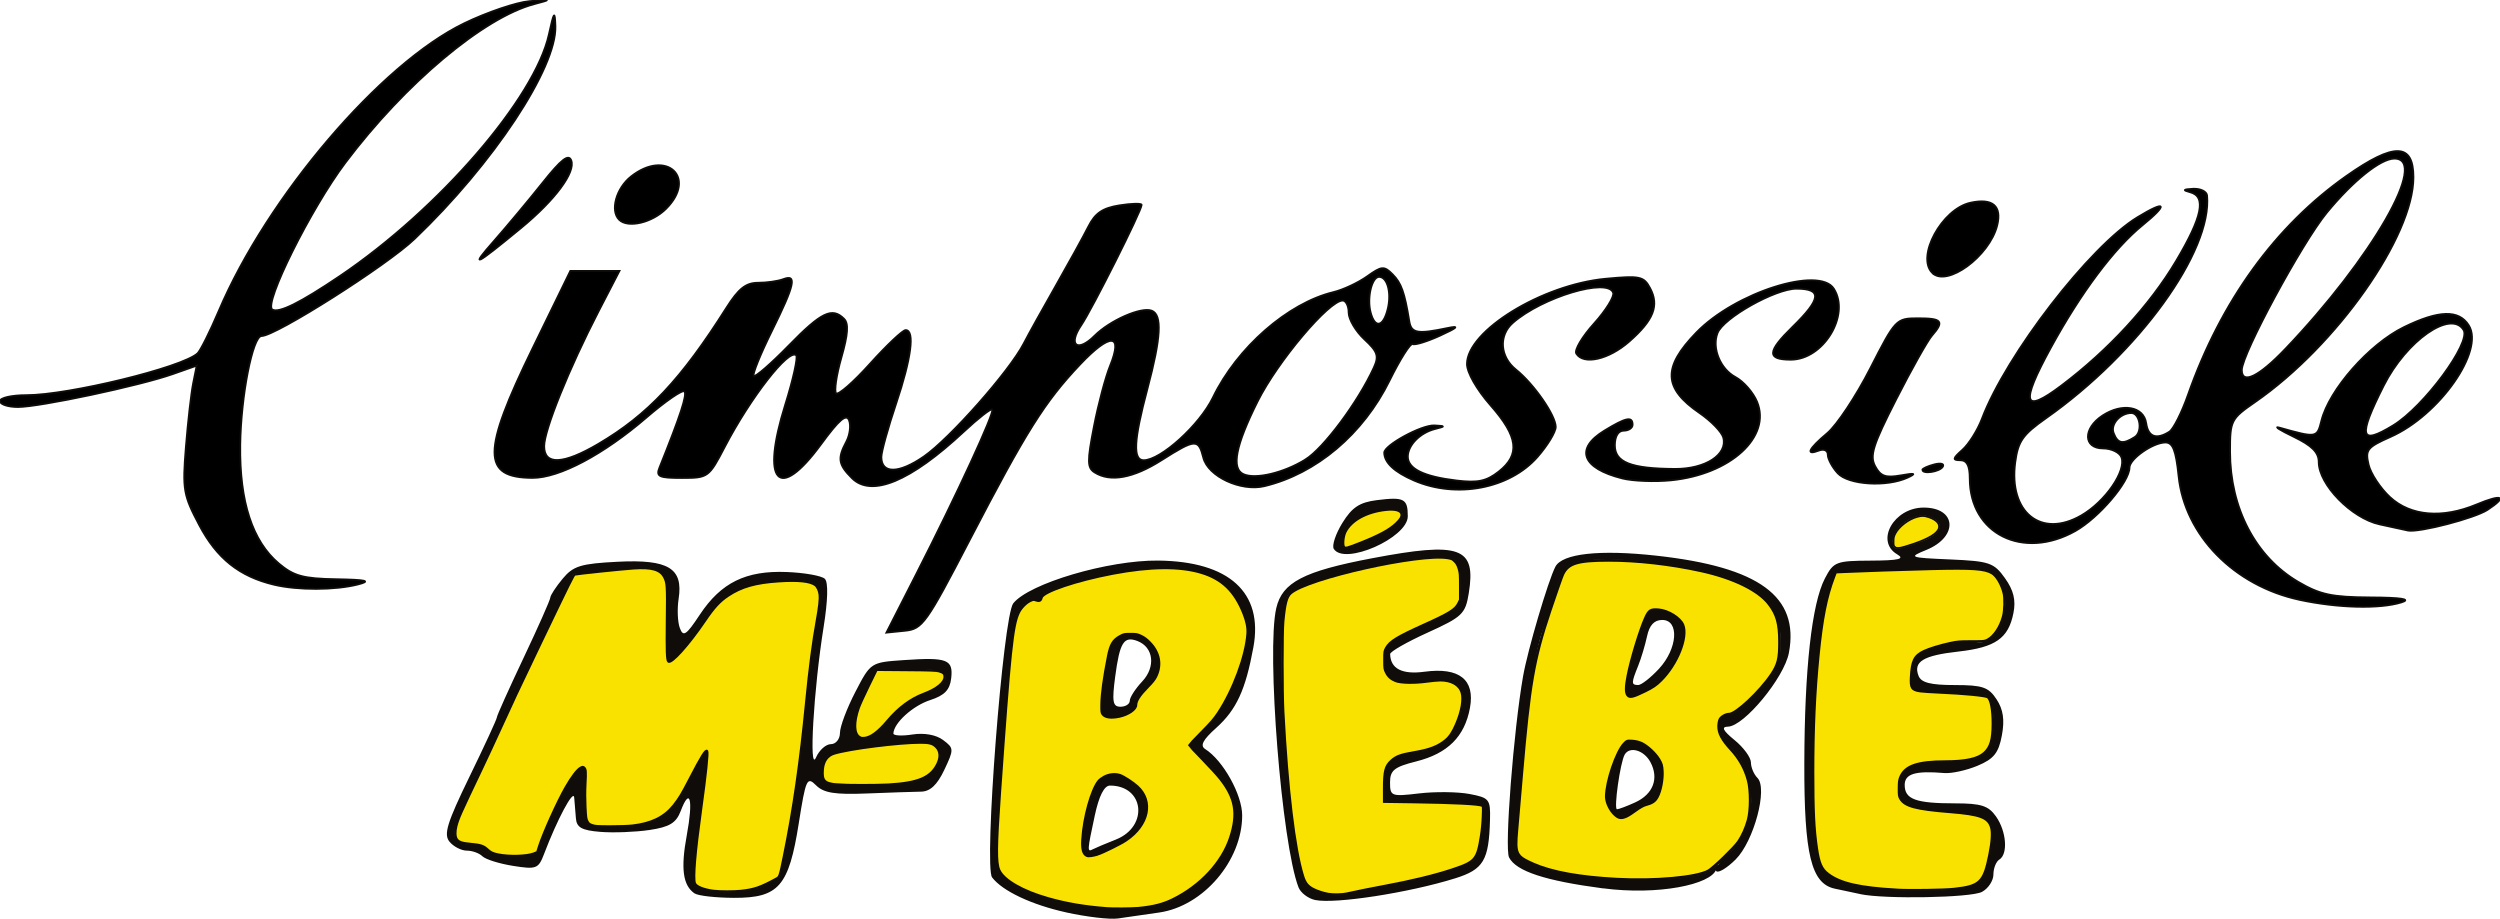
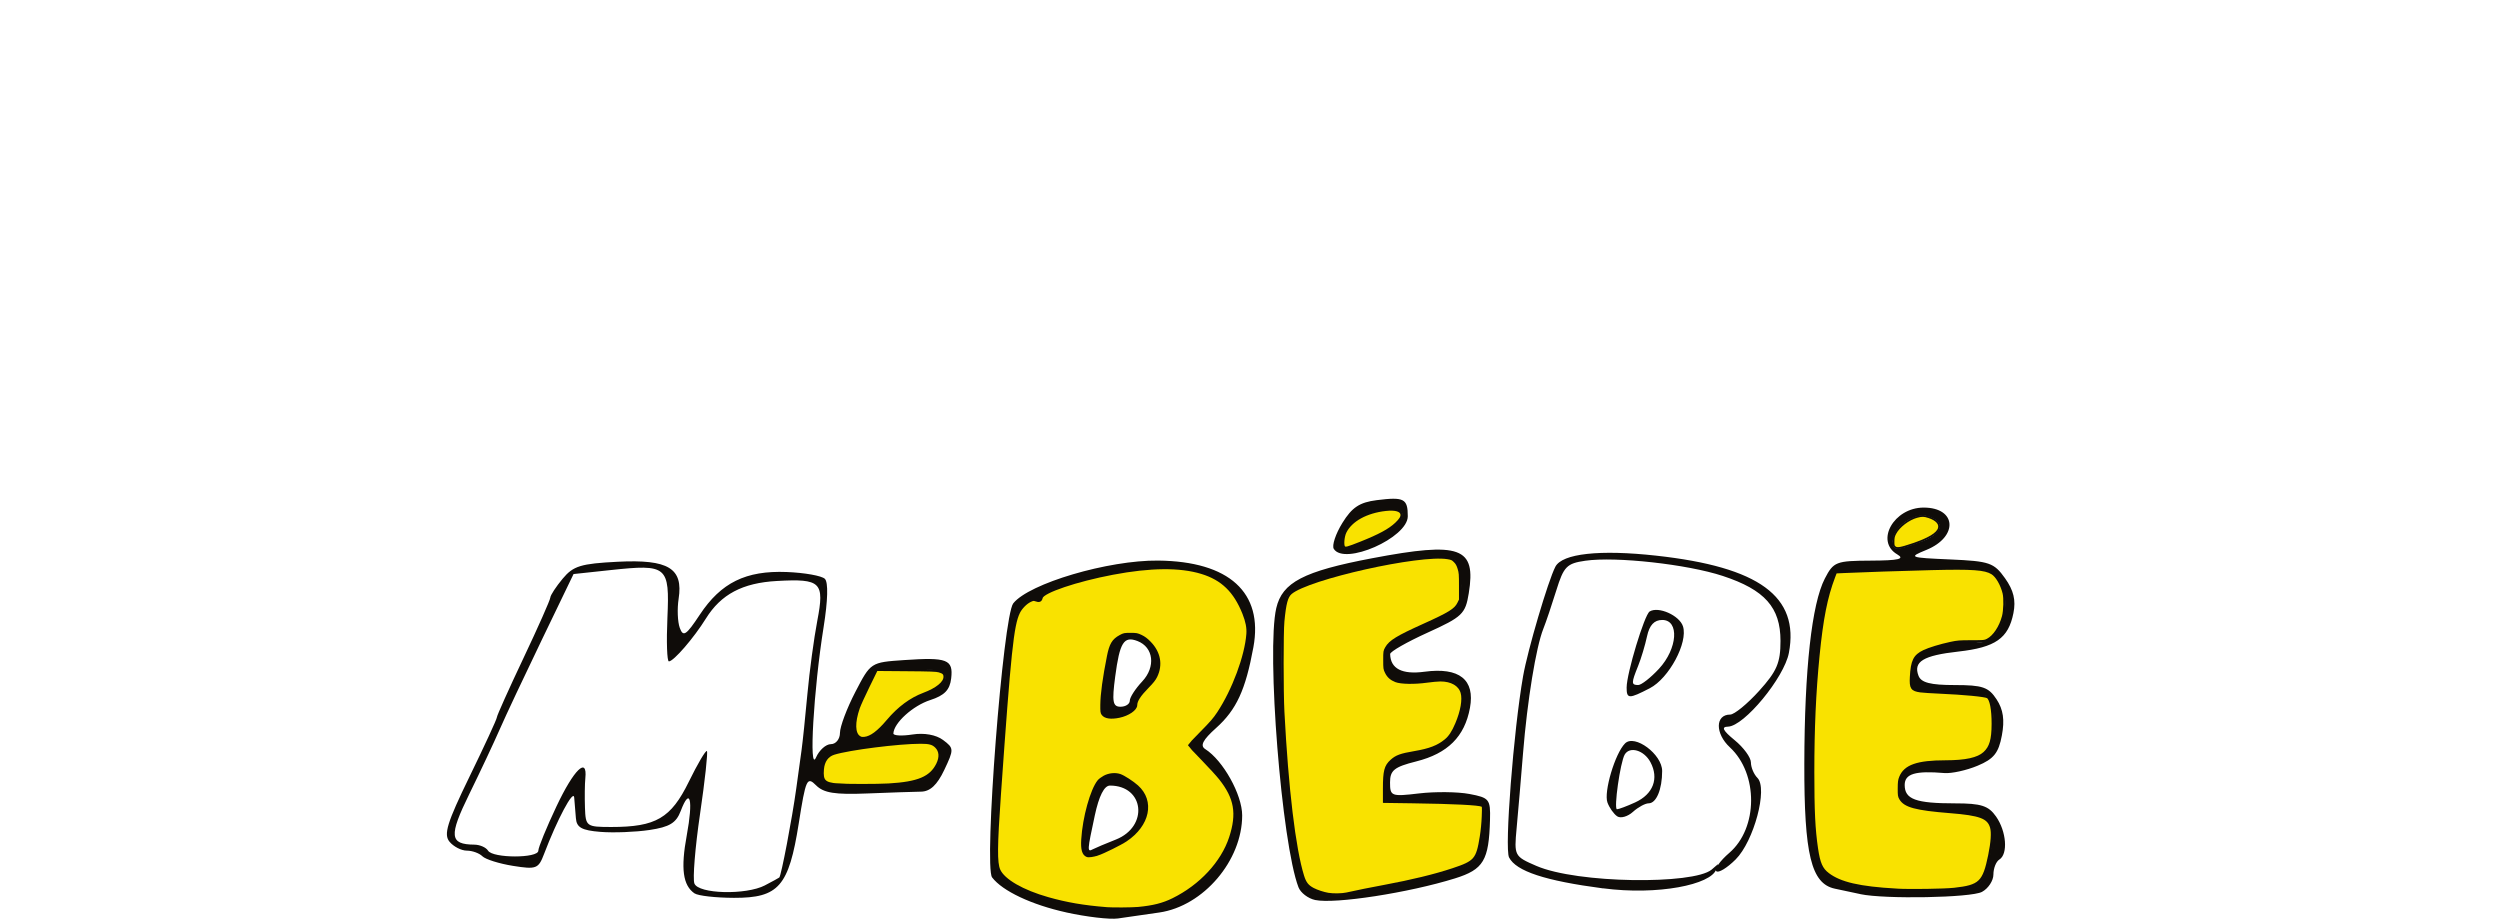
<svg xmlns="http://www.w3.org/2000/svg" version="1.1" id="svg1" width="135.246" height="49.701" viewBox="0 0 135.246 49.701">
  <defs id="defs1" />
  <g id="g1" transform="translate(-4.48,-4.542)">
    <g id="g2" style="display:inline">
-       <path style="display:inline;fill:#000000;fill-opacity:1;stroke:#0f0c09;stroke-width:0.1;stroke-dasharray:none;stroke-opacity:1" d="m 54.037,35.622 c 2.207,-4.324 4.266,-8.786 4.122,-8.93 -0.066,-0.066 -0.754,0.471 -1.529,1.194 -2.902,2.706 -5.004,3.579 -6.065,2.519 -0.735,-0.735 -0.785,-1.064 -0.3,-1.971 0.19,-0.354 0.257,-0.873 0.15,-1.152 -0.146,-0.38 -0.532,-0.05 -1.526,1.305 -2.305,3.14 -3.252,2.077 -1.926,-2.162 0.426,-1.361 0.691,-2.558 0.589,-2.66 -0.391,-0.391 -2.47,2.275 -3.865,4.955 -0.858,1.648 -0.901,1.68 -2.315,1.68 -1.245,0 -1.41,-0.076 -1.215,-0.56 1.139,-2.831 1.508,-3.961 1.347,-4.123 -0.105,-0.105 -1.026,0.529 -2.047,1.408 -2.338,2.012 -4.724,3.276 -6.174,3.27 -2.734,-0.012 -2.734,-1.387 5.56e-4,-6.991 L 35.334,19.2 h 1.328 1.328 l -1.117,2.16 c -1.606,3.106 -2.954,6.448 -2.954,7.324 0,1.038 1.028,0.993 2.932,-0.127 2.667,-1.569 4.478,-3.493 6.923,-7.357 0.662,-1.047 1.058,-1.36 1.717,-1.36 0.471,0 1.084,-0.087 1.362,-0.194 0.754,-0.289 0.626,0.29 -0.62,2.81 -0.619,1.253 -1.06,2.344 -0.979,2.425 0.081,0.081 0.935,-0.661 1.898,-1.647 1.764,-1.807 2.345,-2.088 2.99,-1.443 0.255,0.255 0.216,0.827 -0.143,2.087 -0.272,0.955 -0.4,1.829 -0.286,1.943 0.114,0.114 0.942,-0.609 1.839,-1.607 C 52.452,23.216 53.315,22.4 53.473,22.4 c 0.506,0 0.309,1.521 -0.513,3.97 -0.44,1.311 -0.8,2.614 -0.8,2.897 0,0.921 0.947,0.909 2.299,-0.028 1.41,-0.977 4.634,-4.623 5.399,-6.106 C 60.112,22.642 60.894,21.232 61.597,20 c 0.702,-1.232 1.494,-2.671 1.76,-3.198 0.368,-0.73 0.769,-1.004 1.683,-1.15 0.66,-0.105 1.2,-0.117 1.2,-0.026 0,0.306 -2.681,5.646 -3.269,6.512 -0.735,1.081 -0.205,1.497 0.724,0.567 0.83,-0.83 2.523,-1.574 3.088,-1.356 0.577,0.221 0.51,1.442 -0.231,4.23 -0.742,2.789 -0.797,3.862 -0.2,3.862 0.92,0 3.025,-1.908 3.744,-3.393 1.31,-2.707 4.061,-5.111 6.525,-5.703 0.517,-0.124 1.334,-0.506 1.814,-0.848 0.796,-0.567 0.918,-0.577 1.379,-0.116 0.473,0.473 0.649,0.965 0.906,2.541 0.107,0.652 0.437,0.71 2.07,0.368 0.659,-0.138 0.557,-0.034 -0.39,0.401 -0.704,0.323 -1.378,0.532 -1.497,0.464 -0.12,-0.068 -0.68,0.817 -1.246,1.966 -1.431,2.906 -3.964,5.045 -6.774,5.721 -1.269,0.305 -3.051,-0.525 -3.306,-1.539 -0.261,-1.04 -0.426,-1.03 -2.268,0.139 -1.529,0.97 -2.763,1.194 -3.612,0.657 -0.399,-0.252 -0.404,-0.597 -0.039,-2.475 0.233,-1.2 0.625,-2.676 0.87,-3.279 0.726,-1.783 0.023,-1.821 -1.618,-0.087 -1.916,2.024 -2.916,3.614 -5.976,9.504 -2.345,4.515 -2.553,4.806 -3.497,4.902 l -1.003,0.102 z m 21.058,-6.216 c 0.99,-0.612 2.866,-3.131 3.709,-4.982 0.284,-0.624 0.205,-0.86 -0.514,-1.526 -0.467,-0.433 -0.85,-1.083 -0.85,-1.443 0,-0.36 -0.146,-0.655 -0.324,-0.655 -0.741,0 -3.517,3.29 -4.596,5.447 -1.205,2.409 -1.445,3.657 -0.76,3.953 0.657,0.285 2.174,-0.077 3.335,-0.794 z m 4.454,-8.126 C 79.77,20.397 79.541,19.52 79.087,19.52 c -0.395,0 -0.666,1.131 -0.46,1.92 0.23,0.88 0.68,0.803 0.921,-0.159 z m 49.333,15.711 c -3.54,-0.761 -6.213,-3.493 -6.543,-6.689 -0.144,-1.398 -0.31,-1.823 -0.712,-1.823 -0.676,0 -1.946,0.889 -1.946,1.361 0,0.769 -1.666,2.719 -2.932,3.43 -2.826,1.588 -5.708,0.154 -5.708,-2.84 0,-0.698 -0.153,-0.991 -0.515,-0.991 -0.43,0 -0.41,-0.093 0.116,-0.56 0.347,-0.308 0.823,-1.064 1.056,-1.68 1.318,-3.476 5.835,-9.33 8.412,-10.901 1.557,-0.949 1.702,-0.735 0.285,0.421 -1.554,1.266 -3.343,3.657 -4.976,6.647 -1.655,3.031 -1.492,3.599 0.583,2.032 2.554,-1.928 4.784,-4.351 6.203,-6.739 1.42,-2.391 1.644,-3.487 0.757,-3.719 -0.421,-0.11 -0.382,-0.156 0.16,-0.183 0.396,-0.02 0.737,0.143 0.757,0.363 0.279,3.024 -3.691,8.51 -8.718,12.05 -1.261,0.888 -1.508,1.241 -1.66,2.375 -0.364,2.717 1.395,4.139 3.571,2.885 1.302,-0.75 2.454,-2.423 2.173,-3.154 -0.1,-0.261 -0.547,-0.475 -0.992,-0.475 -1.077,0 -1.094,-1.079 -0.029,-1.777 1.068,-0.7 2.231,-0.495 2.361,0.417 0.105,0.738 0.554,0.903 1.253,0.459 0.217,-0.138 0.671,-1.036 1.008,-1.995 1.781,-5.066 4.73,-9.14 8.572,-11.842 2.583,-1.816 3.624,-1.796 3.624,0.07 0,3.204 -4.152,9.1 -8.56,12.156 -1.317,0.913 -1.36,0.997 -1.36,2.681 0,3.06 1.381,5.701 3.69,7.054 1.179,0.691 1.814,0.827 3.899,0.839 1.685,0.009 2.232,0.095 1.691,0.264 -1.178,0.369 -3.431,0.314 -5.519,-0.134 z m -8.915,-8.804 c 0.442,-0.28 0.286,-1.312 -0.197,-1.302 -0.602,0.012 -1.127,0.613 -0.947,1.083 0.222,0.578 0.495,0.63 1.143,0.22 z m 8.125,-4.747 c 4.728,-4.949 7.814,-10.328 5.918,-10.318 -0.745,0.004 -2.221,1.185 -3.654,2.924 -1.341,1.628 -4.6,7.663 -4.598,8.514 0.002,0.803 0.914,0.365 2.333,-1.12 z M 19.309,36.174 c -1.875,-0.447 -3.098,-1.42 -4.05,-3.225 -0.86,-1.63 -0.909,-1.916 -0.723,-4.224 0.11,-1.362 0.286,-2.91 0.392,-3.44 l 0.193,-0.964 -1.296,0.457 c -1.786,0.63 -7.202,1.782 -8.378,1.782 -0.531,0 -0.966,-0.144 -0.966,-0.32 0,-0.176 0.641,-0.32 1.424,-0.32 2.29,0 8.43,-1.498 9.26,-2.26 0.156,-0.143 0.67,-1.17 1.142,-2.28 2.63,-6.193 8.777,-13.4 13.291,-15.58 1.23,-0.594 2.814,-1.132 3.52,-1.194 1.204,-0.106 1.221,-0.096 0.269,0.155 -2.74,0.724 -6.993,4.296 -10.226,8.588 -1.863,2.473 -4.434,7.638 -3.951,7.937 0.35,0.216 1.502,-0.356 3.671,-1.821 C 28.232,15.849 33.419,9.85 34.176,6.4 34.449,5.152 34.496,5.093 34.526,5.955 34.603,8.204 31.164,13.401 26.905,17.469 c -1.505,1.438 -7.515,5.251 -8.276,5.251 -0.482,0 -1.12,3.263 -1.153,5.901 -0.039,3.066 0.658,5.204 2.091,6.41 0.804,0.676 1.312,0.815 3.097,0.847 1.657,0.029 1.92,0.093 1.175,0.282 -1.235,0.314 -3.244,0.32 -4.531,0.014 z M 133.209,32.909 C 131.687,32.567 129.92,30.758 129.92,29.539 c 0,-0.525 -0.362,-0.889 -1.36,-1.371 -0.748,-0.361 -1.095,-0.582 -0.77,-0.491 2.017,0.566 2.041,0.562 2.274,-0.373 0.42,-1.685 2.588,-4.145 4.46,-5.061 1.892,-0.926 2.975,-0.956 3.513,-0.098 0.858,1.369 -1.59,4.858 -4.232,6.03 -1.271,0.564 -1.377,0.697 -1.189,1.501 0.114,0.485 0.636,1.278 1.16,1.762 1.113,1.027 2.825,1.172 4.683,0.396 1.402,-0.586 1.701,-0.439 0.589,0.29 -0.688,0.451 -3.669,1.229 -4.292,1.12 -0.108,-0.019 -0.804,-0.17 -1.547,-0.337 z m 0.74,-5.355 c 1.665,-1.016 4.224,-4.485 3.806,-5.161 -0.685,-1.109 -3.092,0.571 -4.324,3.018 -1.4,2.782 -1.289,3.245 0.518,2.143 z m -52.979,2.979 c -1.056,-0.458 -1.595,-0.961 -1.605,-1.498 -0.008,-0.407 2.03,-1.515 2.715,-1.477 0.613,0.034 0.614,0.042 0.023,0.193 -0.805,0.205 -1.463,0.877 -1.463,1.494 0,0.657 0.86,1.08 2.626,1.292 1.163,0.14 1.627,0.042 2.296,-0.485 1.169,-0.92 1.051,-1.882 -0.441,-3.577 -0.752,-0.855 -1.28,-1.779 -1.28,-2.241 0,-1.792 4.066,-4.29 7.504,-4.611 1.854,-0.173 2.059,-0.13 2.4,0.506 0.504,0.942 0.198,1.726 -1.13,2.891 -1.11,0.974 -2.469,1.282 -2.861,0.648 -0.113,-0.183 0.319,-0.913 0.96,-1.622 0.641,-0.71 1.107,-1.46 1.035,-1.668 -0.288,-0.829 -3.846,0.239 -5.428,1.629 -0.777,0.683 -0.7,1.835 0.169,2.53 0.97,0.776 2.151,2.48 2.151,3.101 0,0.275 -0.444,1.005 -0.986,1.623 -1.512,1.722 -4.386,2.269 -6.683,1.273 z M 92.242,30.423 c -2.19,-0.552 -2.58,-1.6 -0.962,-2.587 1.166,-0.711 1.52,-0.785 1.52,-0.316 0,0.176 -0.216,0.32 -0.48,0.32 -0.298,0 -0.48,0.302 -0.48,0.794 0,0.921 0.869,1.263 3.246,1.277 1.652,0.01 2.862,-0.773 2.621,-1.695 -0.079,-0.301 -0.655,-0.898 -1.28,-1.327 -1.97,-1.35 -2.015,-2.465 -0.176,-4.359 2.103,-2.166 6.65,-3.611 7.438,-2.365 0.899,1.421 -0.567,3.835 -2.329,3.835 -1.306,0 -1.284,-0.43 0.092,-1.773 1.562,-1.525 1.617,-2.067 0.209,-2.067 -1.139,0 -3.953,1.583 -4.267,2.4 -0.313,0.815 0.147,1.942 0.974,2.384 0.433,0.232 0.957,0.83 1.164,1.329 0.787,1.9 -1.438,3.933 -4.654,4.253 -0.88,0.087 -2.067,0.041 -2.638,-0.103 z m 11.648,-0.288 C 103.598,29.813 103.36,29.366 103.36,29.141 c 0,-0.232 -0.208,-0.329 -0.48,-0.225 -0.747,0.287 -0.569,-0.082 0.456,-0.944 0.515,-0.433 1.559,-2.007 2.32,-3.498 1.365,-2.672 1.402,-2.711 2.584,-2.712 1.303,-0.002 1.434,0.16 0.759,0.933 -0.242,0.278 -1.115,1.83 -1.939,3.45 -1.266,2.487 -1.442,3.05 -1.137,3.621 0.29,0.542 0.563,0.64 1.379,0.496 0.782,-0.138 0.87,-0.111 0.378,0.117 -1.138,0.527 -3.213,0.394 -3.79,-0.244 z M 108.48,29.957 c 0,-0.067 0.288,-0.198 0.64,-0.29 0.352,-0.092 0.56,-0.037 0.461,0.123 -0.172,0.279 -1.102,0.42 -1.102,0.167 z m 0.533,-10.651 c -0.88,-0.88 0.521,-3.456 2.063,-3.795 1.201,-0.264 1.713,0.17 1.448,1.227 -0.419,1.671 -2.723,3.355 -3.511,2.567 z M 31.2,17.582 c 0.704,-0.8 1.89,-2.22 2.636,-3.156 1.008,-1.265 1.404,-1.574 1.546,-1.206 0.245,0.637 -0.873,2.141 -2.723,3.664 -2.513,2.069 -2.777,2.196 -1.459,0.697 z m 6.773,-1.155 c -0.493,-0.493 -0.157,-1.705 0.649,-2.339 1.903,-1.497 3.585,0.053 1.893,1.745 -0.76,0.76 -2.07,1.066 -2.543,0.593 z" id="path2" />
-     </g>
-     <path style="display:inline;fill:#f9e200;fill-opacity:1;stroke:#0f0c09;stroke-width:0.133;stroke-dasharray:none;stroke-opacity:1" d="m 43.076,52.741 c -0.532,-0.068 -0.942,-0.235 -1.01,-0.412 -0.104,-0.273 0.016,-1.71 0.332,-3.98 0.263,-1.891 0.387,-3.072 0.333,-3.169 -0.061,-0.109 -0.308,0.286 -0.929,1.488 -0.437,0.845 -0.578,1.079 -0.882,1.459 -0.501,0.627 -1.2,0.969 -2.224,1.085 -0.214,0.024 -0.733,0.043 -1.19,0.042 -0.713,-8.21e-4 -0.832,-0.009 -0.992,-0.065 -0.153,-0.054 -0.194,-0.086 -0.26,-0.206 -0.07,-0.128 -0.081,-0.206 -0.11,-0.787 -0.021,-0.418 -0.021,-0.856 9.9e-5,-1.246 0.036,-0.671 0.027,-0.787 -0.064,-0.87 -0.059,-0.053 -0.072,-0.053 -0.173,-0.005 -0.183,0.087 -0.49,0.487 -0.821,1.067 -0.453,0.795 -1.205,2.461 -1.432,3.174 l -0.105,0.331 -0.179,0.072 c -0.377,0.152 -1.346,0.18 -1.945,0.056 -0.301,-0.062 -0.404,-0.112 -0.598,-0.293 -0.192,-0.178 -0.373,-0.235 -0.883,-0.278 -0.474,-0.04 -0.667,-0.109 -0.768,-0.274 -0.083,-0.136 -0.089,-0.413 -0.015,-0.699 0.11,-0.424 0.194,-0.613 1.394,-3.13 0.273,-0.573 0.719,-1.532 0.992,-2.132 0.626,-1.38 1.033,-2.245 2.074,-4.413 1.777,-3.702 1.879,-3.908 1.949,-3.936 0.083,-0.033 2.451,-0.282 3.166,-0.333 1,-0.071 1.47,0.063 1.684,0.479 0.157,0.305 0.167,0.476 0.144,2.319 -0.021,1.657 -0.004,2.159 0.075,2.238 0.149,0.149 1.098,-0.908 1.966,-2.189 0.494,-0.729 0.806,-1.068 1.258,-1.369 0.728,-0.484 1.485,-0.7 2.752,-0.782 1.036,-0.068 1.677,-0.003 1.958,0.197 0.128,0.091 0.229,0.303 0.257,0.537 0.026,0.225 -0.026,0.695 -0.155,1.401 -0.213,1.164 -0.395,2.558 -0.575,4.397 -0.318,3.254 -0.689,5.822 -1.209,8.364 -0.222,1.085 -0.229,1.106 -0.403,1.201 -0.852,0.467 -1.199,0.587 -1.917,0.665 -0.376,0.041 -1.166,0.039 -1.497,-0.003 z" id="path9" />
+       </g>
    <path style="display:inline;fill:#f9e200;fill-opacity:1;stroke:#0f0c09;stroke-width:0.133;stroke-dasharray:none;stroke-opacity:1" d="m 49.787,46.992 c -0.712,-0.059 -0.852,-0.205 -0.8,-0.829 0.037,-0.447 0.25,-0.745 0.611,-0.857 0.827,-0.256 3.496,-0.594 4.687,-0.594 0.474,-1.6e-4 0.66,0.051 0.839,0.23 0.23,0.23 0.255,0.567 0.068,0.943 -0.361,0.728 -1.043,1.015 -2.636,1.107 -0.632,0.037 -2.324,0.036 -2.77,-9.13e-4 z" id="path10" />
    <path style="display:inline;fill:#f9e200;fill-opacity:1;stroke:#0f0c09;stroke-width:0.133;stroke-dasharray:none;stroke-opacity:1" d="m 50.974,44.421 c -0.302,-0.191 -0.319,-0.791 -0.044,-1.585 0.055,-0.159 0.296,-0.688 0.535,-1.175 l 0.435,-0.887 1.604,0.013 c 1.322,0.01 1.635,0.022 1.778,0.064 0.239,0.07 0.305,0.137 0.305,0.309 0,0.312 -0.423,0.657 -1.137,0.925 -0.705,0.266 -1.359,0.751 -1.94,1.441 -0.514,0.61 -0.917,0.911 -1.263,0.944 -0.134,0.012 -0.196,0.002 -0.275,-0.048 z" id="path11" />
    <path style="display:inline;fill:#f9e200;fill-opacity:1;stroke:#0f0c09;stroke-width:0.133;stroke-dasharray:none;stroke-opacity:1" d="m 64.333,53.683 c -1.246,-0.101 -2.148,-0.256 -3.156,-0.541 -1.383,-0.391 -2.404,-0.982 -2.648,-1.534 -0.172,-0.389 -0.164,-1.271 0.035,-4.102 0.543,-7.715 0.692,-9.138 1.029,-9.829 0.124,-0.254 0.389,-0.523 0.622,-0.632 0.149,-0.07 0.184,-0.075 0.279,-0.041 0.21,0.076 0.289,0.045 0.331,-0.132 0.076,-0.317 1.886,-0.929 3.853,-1.302 2.039,-0.387 3.643,-0.401 4.812,-0.043 1.111,0.34 1.791,1 2.268,2.199 0.175,0.44 0.24,0.778 0.215,1.115 -0.089,1.197 -0.772,3.037 -1.587,4.269 -0.217,0.328 -0.378,0.514 -0.918,1.061 -0.36,0.365 -0.655,0.674 -0.655,0.686 0,0.012 0.315,0.345 0.7,0.741 0.385,0.396 0.822,0.872 0.97,1.059 0.835,1.049 0.982,1.896 0.556,3.198 -0.442,1.347 -1.608,2.604 -3.102,3.341 -0.541,0.267 -1.068,0.4 -1.884,0.477 -0.331,0.031 -1.396,0.038 -1.719,0.012 z m -0.477,-2.92 c 0.319,-0.106 1.241,-0.562 1.537,-0.761 1.231,-0.825 1.5,-2.119 0.608,-2.92 -0.248,-0.223 -0.734,-0.537 -0.932,-0.603 -0.259,-0.086 -0.587,-0.053 -0.848,0.086 -0.114,0.061 -0.25,0.163 -0.303,0.226 -0.388,0.47 -0.807,1.981 -0.878,3.163 -0.033,0.543 0.04,0.801 0.251,0.886 0.081,0.033 0.339,-0.003 0.565,-0.078 z m 1.171,-7.455 c 0.485,-0.102 0.908,-0.391 0.91,-0.621 0.002,-0.241 0.195,-0.538 0.649,-0.999 0.236,-0.24 0.355,-0.39 0.432,-0.548 0.311,-0.634 0.187,-1.302 -0.341,-1.84 -0.169,-0.173 -0.298,-0.269 -0.463,-0.347 -0.213,-0.101 -0.252,-0.108 -0.576,-0.108 -0.333,0 -0.356,0.005 -0.556,0.113 -0.384,0.208 -0.523,0.44 -0.651,1.084 -0.233,1.169 -0.354,2.056 -0.359,2.627 -0.003,0.377 0.003,0.428 0.065,0.512 0.129,0.174 0.447,0.219 0.889,0.126 z" id="path12" />
    <path style="display:inline;fill:#f9e200;fill-opacity:1;stroke:#0f0c09;stroke-width:0.133;stroke-dasharray:none;stroke-opacity:1" d="m 76.339,52.909 c -0.257,-0.043 -0.619,-0.162 -0.824,-0.271 -0.302,-0.16 -0.433,-0.328 -0.551,-0.706 -0.458,-1.465 -0.851,-4.745 -1.066,-8.89 -0.056,-1.075 -0.056,-4.291 -9.5e-4,-4.876 0.093,-0.985 0.191,-1.347 0.414,-1.539 0.934,-0.804 6.972,-2.155 8.486,-1.899 0.221,0.037 0.263,0.057 0.385,0.179 0.105,0.105 0.155,0.195 0.215,0.384 0.072,0.228 0.078,0.304 0.078,0.975 v 0.727 l -0.094,0.192 c -0.166,0.338 -0.494,0.542 -1.873,1.163 -1.433,0.646 -1.833,0.891 -2.03,1.24 -0.101,0.18 -0.102,0.186 -0.102,0.661 0,0.459 0.004,0.488 0.093,0.669 0.109,0.223 0.267,0.363 0.519,0.462 0.278,0.109 1.012,0.122 1.67,0.03 0.273,-0.038 0.609,-0.069 0.745,-0.069 0.607,0 1.042,0.253 1.16,0.675 0.104,0.372 -0.004,1.001 -0.288,1.673 -0.192,0.455 -0.365,0.718 -0.597,0.907 -0.41,0.334 -0.858,0.506 -1.682,0.646 -0.74,0.126 -0.976,0.212 -1.243,0.453 -0.325,0.294 -0.393,0.555 -0.393,1.506 v 0.71 l 1.546,0.022 c 2.24,0.032 3.586,0.1 3.754,0.19 0.063,0.034 0.065,0.06 0.046,0.585 -0.012,0.343 -0.052,0.754 -0.106,1.093 -0.198,1.239 -0.313,1.372 -1.52,1.773 -0.977,0.325 -2.232,0.63 -3.726,0.908 -0.795,0.148 -1.346,0.259 -2.026,0.409 -0.245,0.054 -0.719,0.063 -0.986,0.018 z" id="path13" />
    <path style="display:inline;fill:#f9e200;fill-opacity:1;stroke:#0f0c09;stroke-width:0.133;stroke-dasharray:none;stroke-opacity:1" d="m 77.19,34.143 c -0.091,-0.091 -0.053,-0.574 0.065,-0.815 0.311,-0.635 1.143,-1.094 2.191,-1.21 0.531,-0.058 0.842,0.035 0.864,0.259 0.013,0.134 -0.074,0.276 -0.303,0.493 -0.361,0.342 -0.912,0.64 -1.922,1.041 -0.718,0.285 -0.817,0.311 -0.895,0.232 z" id="path14" />
    <path style="display:inline;fill:#f9e200;fill-opacity:1;stroke:#0f0c09;stroke-width:0.133;stroke-dasharray:none;stroke-opacity:1" d="m 107.062,52.679 c -1.991,-0.113 -3.027,-0.352 -3.685,-0.851 -0.355,-0.269 -0.492,-0.579 -0.61,-1.383 -0.153,-1.04 -0.201,-2.032 -0.201,-4.129 2e-5,-2.359 0.088,-4.322 0.283,-6.298 0.197,-1.999 0.43,-3.18 0.843,-4.261 l 0.099,-0.259 0.47,-0.022 c 0.93,-0.044 3.113,-0.117 4.706,-0.157 2.223,-0.056 2.894,-0.009 3.284,0.231 0.251,0.154 0.516,0.608 0.632,1.082 0.067,0.273 0.049,0.947 -0.033,1.255 -0.156,0.584 -0.495,1.091 -0.852,1.273 -0.156,0.08 -0.181,0.082 -0.871,0.083 -0.643,0.001 -0.75,0.01 -1.124,0.09 -0.546,0.117 -1.151,0.301 -1.439,0.438 -0.516,0.246 -0.651,0.517 -0.698,1.405 -0.031,0.585 0.04,0.692 0.506,0.758 0.124,0.018 0.591,0.048 1.036,0.068 1.337,0.059 2.471,0.168 2.601,0.251 0.176,0.111 0.283,0.665 0.281,1.452 -0.002,0.854 -0.121,1.262 -0.459,1.571 -0.347,0.317 -1.004,0.462 -2.104,0.463 -1.521,0.001 -2.196,0.238 -2.441,0.857 -0.061,0.155 -0.073,0.251 -0.075,0.598 -0.001,0.378 0.005,0.425 0.079,0.553 0.235,0.411 0.836,0.572 2.68,0.719 1.634,0.13 2.078,0.296 2.235,0.835 0.08,0.274 0.044,0.805 -0.101,1.513 -0.3,1.463 -0.514,1.668 -1.897,1.821 -0.546,0.06 -2.412,0.087 -3.146,0.046 z" id="path15" />
    <path style="display:inline;fill:#f9e200;fill-opacity:1;stroke:#0f0c09;stroke-width:0.1;stroke-linejoin:bevel;stroke-dasharray:none;stroke-opacity:1" d="m 106.995,34.14 c -0.074,-0.06 -0.082,-0.09 -0.081,-0.309 0.001,-0.2 0.018,-0.274 0.095,-0.424 0.199,-0.385 0.727,-0.786 1.194,-0.908 0.257,-0.067 0.37,-0.064 0.617,0.018 0.416,0.137 0.62,0.358 0.553,0.598 -0.08,0.29 -0.543,0.572 -1.427,0.869 -0.658,0.221 -0.837,0.251 -0.953,0.157 z" id="path16" />
-     <path style="display:inline;fill:#f9e200;fill-opacity:1;stroke:#0f0c09;stroke-width:0.147;stroke-dasharray:none;stroke-opacity:1" d="m 91.939,52.103 c -2.009,-0.107 -3.503,-0.378 -4.5,-0.816 -0.956,-0.421 -1.013,-0.537 -0.898,-1.84 0.038,-0.428 0.153,-1.766 0.256,-2.975 0.418,-4.906 0.648,-6.233 1.543,-8.906 0.314,-0.939 0.622,-1.815 0.684,-1.949 0.282,-0.602 0.794,-0.76 2.471,-0.762 1.551,-0.001 3.344,0.202 5.003,0.566 1.753,0.385 3.111,1.047 3.682,1.796 0.435,0.57 0.569,1.053 0.571,2.056 0.002,0.902 -0.078,1.224 -0.439,1.761 -0.619,0.923 -1.92,2.142 -2.285,2.142 -0.179,0 -0.429,0.141 -0.503,0.284 -0.037,0.072 -0.068,0.243 -0.068,0.379 5.5e-5,0.372 0.19,0.727 0.668,1.245 0.457,0.496 0.756,1.032 0.929,1.668 0.147,0.539 0.146,1.613 -4.07e-4,2.151 -0.119,0.434 -0.311,0.863 -0.528,1.18 -0.223,0.325 -1.369,1.433 -1.627,1.573 -0.655,0.357 -2.883,0.558 -4.958,0.447 z m 0.538,-3.404 c 0.103,-0.047 0.329,-0.193 0.503,-0.324 0.174,-0.132 0.405,-0.263 0.514,-0.291 0.374,-0.098 0.519,-0.196 0.651,-0.443 0.174,-0.325 0.289,-0.931 0.263,-1.382 -0.018,-0.31 -0.045,-0.403 -0.181,-0.63 -0.19,-0.316 -0.604,-0.706 -0.917,-0.863 -0.141,-0.071 -0.333,-0.12 -0.518,-0.132 -0.285,-0.019 -0.297,-0.015 -0.449,0.146 -0.421,0.446 -0.964,2.057 -0.964,2.859 0,0.31 0.208,0.744 0.469,0.98 0.212,0.191 0.347,0.209 0.629,0.08 z m 0.996,-6.769 c 0.426,-0.21 0.592,-0.322 0.852,-0.579 0.886,-0.873 1.473,-2.347 1.197,-3.004 -0.158,-0.376 -0.8,-0.774 -1.316,-0.815 -0.425,-0.034 -0.517,0.022 -0.699,0.419 -0.295,0.644 -0.789,2.265 -0.96,3.153 -0.114,0.592 -0.119,0.892 -0.018,1.037 0.106,0.152 0.291,0.11 0.944,-0.211 z" id="path18" />
    <path d="m 62.165,53.902 c -1.881,-0.415 -3.454,-1.157 -4.014,-1.894 -0.453,-0.596 0.593,-14.13 1.145,-14.826 0.856,-1.077 5.139,-2.342 7.838,-2.314 3.841,0.04 5.696,1.726 5.153,4.686 -0.426,2.319 -0.918,3.385 -2.019,4.372 -0.718,0.643 -0.878,0.955 -0.587,1.14 0.965,0.611 1.999,2.466 1.999,3.588 0,2.445 -2.099,4.905 -4.48,5.252 -0.792,0.115 -1.8,0.261 -2.24,0.323 -0.44,0.063 -1.698,-0.084 -2.795,-0.326 z m 5.771,-0.671 c 1.561,-0.806 2.669,-1.992 3.109,-3.327 0.52,-1.575 0.259,-2.494 -1.107,-3.9 l -1.118,-1.151 1.057,-1.066 c 1.025,-1.034 2.124,-3.719 2.121,-5.183 -6.6e-4,-0.376 -0.278,-1.136 -0.615,-1.69 -0.818,-1.341 -2.421,-1.851 -5.054,-1.605 -2.279,0.213 -5.53,1.135 -5.53,1.569 0,0.154 -0.125,0.203 -0.277,0.109 -0.152,-0.094 -0.494,0.077 -0.759,0.381 -0.518,0.595 -0.624,1.531 -1.336,11.853 -0.065,0.935 -0.052,1.952 0.029,2.259 0.456,1.745 7.111,2.975 9.479,1.752 z m -4.888,-3.071 c 0.013,-1.274 0.574,-3.206 1.009,-3.482 0.62,-0.393 0.976,-0.331 1.82,0.318 1.149,0.883 0.71,2.414 -0.931,3.251 -1.59,0.811 -1.907,0.796 -1.898,-0.087 z m 1.799,-0.2 c 1.782,-0.706 1.54,-2.92 -0.319,-2.92 -0.311,0 -0.594,0.557 -0.821,1.616 -0.412,1.92 -0.416,1.995 -0.107,1.83 0.132,-0.07 0.693,-0.307 1.247,-0.526 z m -0.71,-6.797 c -0.152,-0.246 -0.015,-1.529 0.362,-3.381 0.196,-0.963 1.308,-1.262 2.084,-0.561 0.797,0.721 0.787,1.772 -0.023,2.465 -0.352,0.301 -0.64,0.749 -0.64,0.994 0,0.497 -1.52,0.909 -1.783,0.483 z m 1.463,-0.715 c 0,-0.179 0.302,-0.647 0.67,-1.039 0.743,-0.791 0.619,-1.853 -0.256,-2.189 -0.737,-0.283 -0.959,0.073 -1.204,1.928 -0.18,1.357 -0.132,1.627 0.287,1.627 0.276,0 0.503,-0.147 0.503,-0.326 z m 10.027,10.782 c -0.381,-0.081 -0.786,-0.391 -0.901,-0.688 -0.911,-2.373 -1.739,-12.784 -1.202,-15.101 0.323,-1.395 1.475,-1.995 5.178,-2.698 4.796,-0.91 5.641,-0.604 5.236,1.895 -0.181,1.116 -0.35,1.277 -2.227,2.128 -1.117,0.507 -2.029,1.028 -2.026,1.158 0.017,0.796 0.646,1.12 1.859,0.957 1.886,-0.253 2.741,0.428 2.458,1.958 -0.287,1.555 -1.201,2.465 -2.909,2.895 -1.188,0.299 -1.414,0.481 -1.414,1.136 0,0.746 0.068,0.772 1.571,0.594 0.864,-0.102 2.088,-0.089 2.72,0.03 1.081,0.203 1.147,0.286 1.117,1.401 -0.059,2.198 -0.35,2.684 -1.895,3.166 -2.499,0.779 -6.495,1.397 -7.566,1.169 z m 4.053,-0.789 c 0.968,-0.172 2.429,-0.528 3.246,-0.791 1.421,-0.457 1.495,-0.542 1.704,-1.933 0.12,-0.8 0.152,-1.521 0.071,-1.602 -0.081,-0.081 -1.316,-0.162 -2.744,-0.181 l -2.597,-0.034 v -1.036 c 0,-1.016 0.452,-1.468 1.6,-1.6 1.083,-0.124 1.859,-0.557 2.174,-1.211 0.974,-2.027 0.494,-2.978 -1.353,-2.678 -1.743,0.283 -2.421,-0.027 -2.421,-1.105 0,-0.843 0.207,-1.029 2.08,-1.869 2.049,-0.92 2.08,-0.952 2.08,-2.192 0,-0.833 -0.165,-1.323 -0.488,-1.446 -1.18,-0.453 -8.121,1.069 -8.843,1.939 -0.821,0.989 -0.166,12.929 0.852,15.521 0.215,0.548 1.52,0.91 2.398,0.666 0.264,-0.074 1.272,-0.275 2.24,-0.447 z m -37.623,0.435 c -0.635,-0.435 -0.757,-1.342 -0.424,-3.145 0.357,-1.933 0.179,-2.649 -0.327,-1.317 -0.247,0.65 -0.601,0.866 -1.689,1.029 -0.757,0.113 -1.952,0.159 -2.656,0.102 -1.013,-0.082 -1.29,-0.238 -1.326,-0.744 -0.025,-0.352 -0.067,-0.856 -0.092,-1.12 -0.043,-0.454 -0.919,1.191 -1.631,3.062 -0.303,0.798 -0.419,0.842 -1.679,0.641 -0.744,-0.119 -1.49,-0.353 -1.657,-0.52 -0.167,-0.167 -0.546,-0.304 -0.841,-0.304 -0.295,0 -0.716,-0.216 -0.936,-0.481 -0.328,-0.396 -0.137,-1.019 1.081,-3.522 0.814,-1.673 1.48,-3.116 1.48,-3.208 0,-0.091 0.648,-1.535 1.44,-3.207 0.792,-1.672 1.445,-3.145 1.451,-3.272 0.006,-0.127 0.308,-0.589 0.672,-1.026 0.571,-0.686 0.979,-0.811 2.974,-0.912 2.747,-0.139 3.552,0.351 3.296,2.003 -0.084,0.541 -0.056,1.251 0.063,1.577 0.184,0.505 0.344,0.4 1.079,-0.711 1.151,-1.74 2.495,-2.401 4.706,-2.314 0.968,0.038 1.896,0.204 2.063,0.369 0.19,0.189 0.164,1.163 -0.069,2.622 -0.539,3.367 -0.805,7.947 -0.409,7.041 0.173,-0.396 0.536,-0.72 0.805,-0.72 0.27,0 0.49,-0.275 0.49,-0.61 0,-0.336 0.374,-1.331 0.831,-2.212 0.831,-1.602 0.831,-1.602 2.64,-1.726 2.337,-0.161 2.665,-0.033 2.546,0.99 -0.072,0.625 -0.361,0.924 -1.135,1.174 -0.936,0.303 -1.966,1.235 -1.992,1.805 -0.006,0.121 0.458,0.147 1.03,0.057 0.638,-0.1 1.279,0.015 1.657,0.297 0.594,0.443 0.596,0.504 0.065,1.623 -0.385,0.811 -0.765,1.166 -1.257,1.172 -0.388,0.005 -1.704,0.05 -2.926,0.099 -1.726,0.07 -2.339,-0.028 -2.75,-0.44 -0.493,-0.493 -0.558,-0.349 -0.939,2.061 -0.539,3.407 -1.083,4.032 -3.505,4.025 -0.981,-0.003 -1.939,-0.111 -2.128,-0.24 z m 3.804,-0.438 c 0.384,-0.2 0.734,-0.391 0.777,-0.424 0.102,-0.08 0.695,-3.189 0.918,-4.812 0.097,-0.704 0.226,-1.64 0.287,-2.08 0.061,-0.44 0.204,-1.808 0.317,-3.04 0.113,-1.232 0.354,-3.015 0.535,-3.962 0.399,-2.084 0.199,-2.28 -2.184,-2.148 -1.861,0.103 -3.029,0.721 -3.844,2.034 -0.652,1.05 -1.745,2.315 -2.001,2.316 -0.101,4.09e-4 -0.138,-1.06 -0.08,-2.357 0.123,-2.801 -0.007,-2.911 -3.063,-2.584 l -2.015,0.216 -1.718,3.562 c -0.945,1.959 -1.97,4.138 -2.277,4.842 -0.307,0.704 -1.047,2.277 -1.644,3.495 -1.116,2.277 -1.071,2.728 0.275,2.74 0.298,0.003 0.63,0.149 0.739,0.325 0.258,0.417 2.72,0.418 2.72,8.54e-4 0,-0.176 0.442,-1.256 0.983,-2.4 0.94,-1.99 1.681,-2.712 1.56,-1.521 -0.031,0.308 -0.04,1.028 -0.02,1.6 0.036,1.008 0.079,1.04 1.429,1.04 2.409,0 3.223,-0.475 4.188,-2.445 0.478,-0.975 0.918,-1.723 0.98,-1.662 0.061,0.061 -0.106,1.594 -0.372,3.406 -0.266,1.812 -0.403,3.503 -0.305,3.758 0.218,0.568 2.789,0.635 3.819,0.1 z m 8.788,-5.895 c 0.86,-0.602 0.931,-1.61 0.129,-1.819 -0.581,-0.152 -4.196,0.25 -5.258,0.584 -0.332,0.104 -0.56,0.494 -0.56,0.955 0,0.758 0.066,0.778 2.489,0.778 1.735,0 2.704,-0.151 3.2,-0.498 z m -2.061,-3.076 c 0.437,-0.558 1.273,-1.17 1.859,-1.36 0.586,-0.19 1.109,-0.574 1.163,-0.852 0.08,-0.416 -0.242,-0.507 -1.806,-0.507 h -1.903 l -0.699,1.4 c -1.143,2.288 -0.128,3.254 1.387,1.319 z m 38.613,9.135 c -3.14,-0.414 -4.701,-0.929 -5.083,-1.675 -0.251,-0.49 0.241,-6.853 0.759,-9.806 0.246,-1.407 1.353,-5.161 1.746,-5.92 0.369,-0.714 2.4,-0.937 5.458,-0.599 5.574,0.615 7.748,2.207 7.176,5.256 -0.252,1.342 -2.425,3.975 -3.296,3.994 -0.377,0.008 -0.279,0.208 0.361,0.732 0.484,0.396 0.88,0.938 0.88,1.204 0,0.266 0.159,0.643 0.353,0.837 0.571,0.571 -0.191,3.424 -1.179,4.411 -0.463,0.463 -0.935,0.749 -1.048,0.636 -0.113,-0.114 0.204,-0.56 0.706,-0.992 1.558,-1.341 1.574,-4.278 0.03,-5.709 -0.805,-0.746 -0.796,-1.772 0.015,-1.772 0.225,0 0.929,-0.576 1.566,-1.281 0.964,-1.067 1.157,-1.518 1.157,-2.704 0,-1.811 -0.846,-2.764 -3.121,-3.514 -1.922,-0.633 -5.787,-1.061 -7.439,-0.823 -1.002,0.144 -1.167,0.313 -1.567,1.601 -0.246,0.792 -0.562,1.728 -0.703,2.08 -0.394,0.983 -0.868,3.887 -1.097,6.72 -0.114,1.408 -0.271,3.241 -0.348,4.072 -0.139,1.49 -0.123,1.52 1.067,2.035 2.217,0.96 8.494,1.018 9.48,0.204 0.447,-0.369 0.382,-0.402 0.256,-0.023 -0.277,0.838 -3.172,1.422 -6.128,1.032 z m 13.92,0.309 c -0.352,-0.074 -0.973,-0.207 -1.381,-0.294 -1.277,-0.274 -1.66,-1.846 -1.649,-6.766 0.011,-5.109 0.403,-8.643 1.109,-10.009 0.471,-0.91 0.603,-0.962 2.489,-0.971 1.509,-0.007 1.856,-0.089 1.432,-0.336 -1.214,-0.707 -0.186,-2.534 1.426,-2.534 1.785,0 1.887,1.579 0.148,2.29 -0.983,0.402 -0.943,0.418 1.294,0.516 2.12,0.093 2.361,0.176 2.959,1.015 0.467,0.656 0.596,1.189 0.455,1.89 -0.273,1.366 -0.972,1.853 -2.977,2.078 -1.903,0.213 -2.45,0.545 -2.157,1.31 0.143,0.371 0.65,0.502 1.955,0.502 1.511,0 1.835,0.11 2.269,0.774 0.361,0.551 0.443,1.113 0.285,1.954 -0.178,0.948 -0.436,1.27 -1.313,1.636 -0.6,0.251 -1.41,0.429 -1.798,0.396 -1.573,-0.133 -2.146,0.039 -2.146,0.646 0,0.775 0.601,0.994 2.728,0.994 1.41,0 1.804,0.127 2.214,0.711 0.564,0.805 0.658,2.032 0.178,2.329 -0.176,0.109 -0.32,0.472 -0.32,0.808 0,0.335 -0.279,0.759 -0.619,0.941 -0.593,0.317 -5.248,0.403 -6.581,0.122 z m 5.92,-0.394 c 0.646,-0.178 0.857,-0.513 1.095,-1.737 0.368,-1.892 0.122,-2.168 -2.068,-2.325 -2.354,-0.168 -2.867,-0.385 -2.867,-1.212 0,-1.089 0.616,-1.482 2.325,-1.482 2.291,0 2.795,-0.377 2.795,-2.091 0,-0.9 -0.148,-1.449 -0.4,-1.483 -0.769,-0.105 -1.689,-0.175 -2.9,-0.22 -1.168,-0.043 -1.216,-0.088 -1.12,-1.052 0.088,-0.88 0.272,-1.057 1.467,-1.408 0.752,-0.221 1.63,-0.333 1.952,-0.248 1.342,0.351 2.204,-2.169 1.196,-3.496 -0.375,-0.494 -0.906,-0.545 -4.55,-0.433 -2.269,0.069 -4.15,0.141 -4.18,0.16 -0.03,0.018 -0.203,0.501 -0.383,1.073 -0.912,2.894 -1.197,13.4 -0.404,14.882 0.227,0.425 0.876,0.796 1.723,0.985 1.587,0.356 5.167,0.406 6.319,0.089 z m -2.663,-18.66 c 1.203,-0.435 1.386,-1.07 0.4,-1.383 -0.724,-0.23 -1.897,0.597 -1.897,1.337 0,0.528 0.153,0.532 1.497,0.046 z M 91.969,48.704 c -0.185,-0.123 -0.422,-0.459 -0.528,-0.746 -0.21,-0.571 0.41,-2.657 0.951,-3.198 0.518,-0.518 2.008,0.587 2.008,1.491 0,0.994 -0.315,1.749 -0.729,1.749 -0.187,0 -0.571,0.209 -0.853,0.464 -0.282,0.255 -0.664,0.363 -0.849,0.24 z m 0.969,-0.752 c 0.977,-0.445 1.3,-1.297 0.828,-2.179 -0.346,-0.646 -1.117,-0.875 -1.391,-0.412 -0.241,0.408 -0.602,2.96 -0.419,2.96 0.095,0 0.537,-0.166 0.982,-0.369 z m -0.459,-6.222 c 0,-0.756 0.963,-3.934 1.245,-4.108 0.475,-0.293 1.616,0.216 1.803,0.805 0.279,0.878 -0.758,2.812 -1.796,3.348 -1.135,0.587 -1.253,0.583 -1.253,-0.045 z m 1.747,-1.006 c 1.011,-1.09 1.116,-2.643 0.179,-2.643 -0.433,0 -0.694,0.28 -0.822,0.88 -0.104,0.484 -0.322,1.211 -0.486,1.615 -0.372,0.919 -0.372,1.025 0.009,1.025 0.169,0 0.673,-0.395 1.12,-0.877 z M 76.636,34.235 c -0.111,-0.179 0.099,-0.812 0.466,-1.406 0.52,-0.841 0.931,-1.113 1.862,-1.23 1.473,-0.185 1.675,-0.08 1.675,0.871 0,1.169 -3.436,2.682 -4.004,1.764 z m 1.965,-0.51 c 2.037,-0.848 2.387,-1.915 0.519,-1.58 -1.199,0.216 -2,0.887 -2,1.677 0,0.524 -0.013,0.525 1.481,-0.097 z" style="display:inline;fill:#0f0c09" id="path1" />
  </g>
</svg>